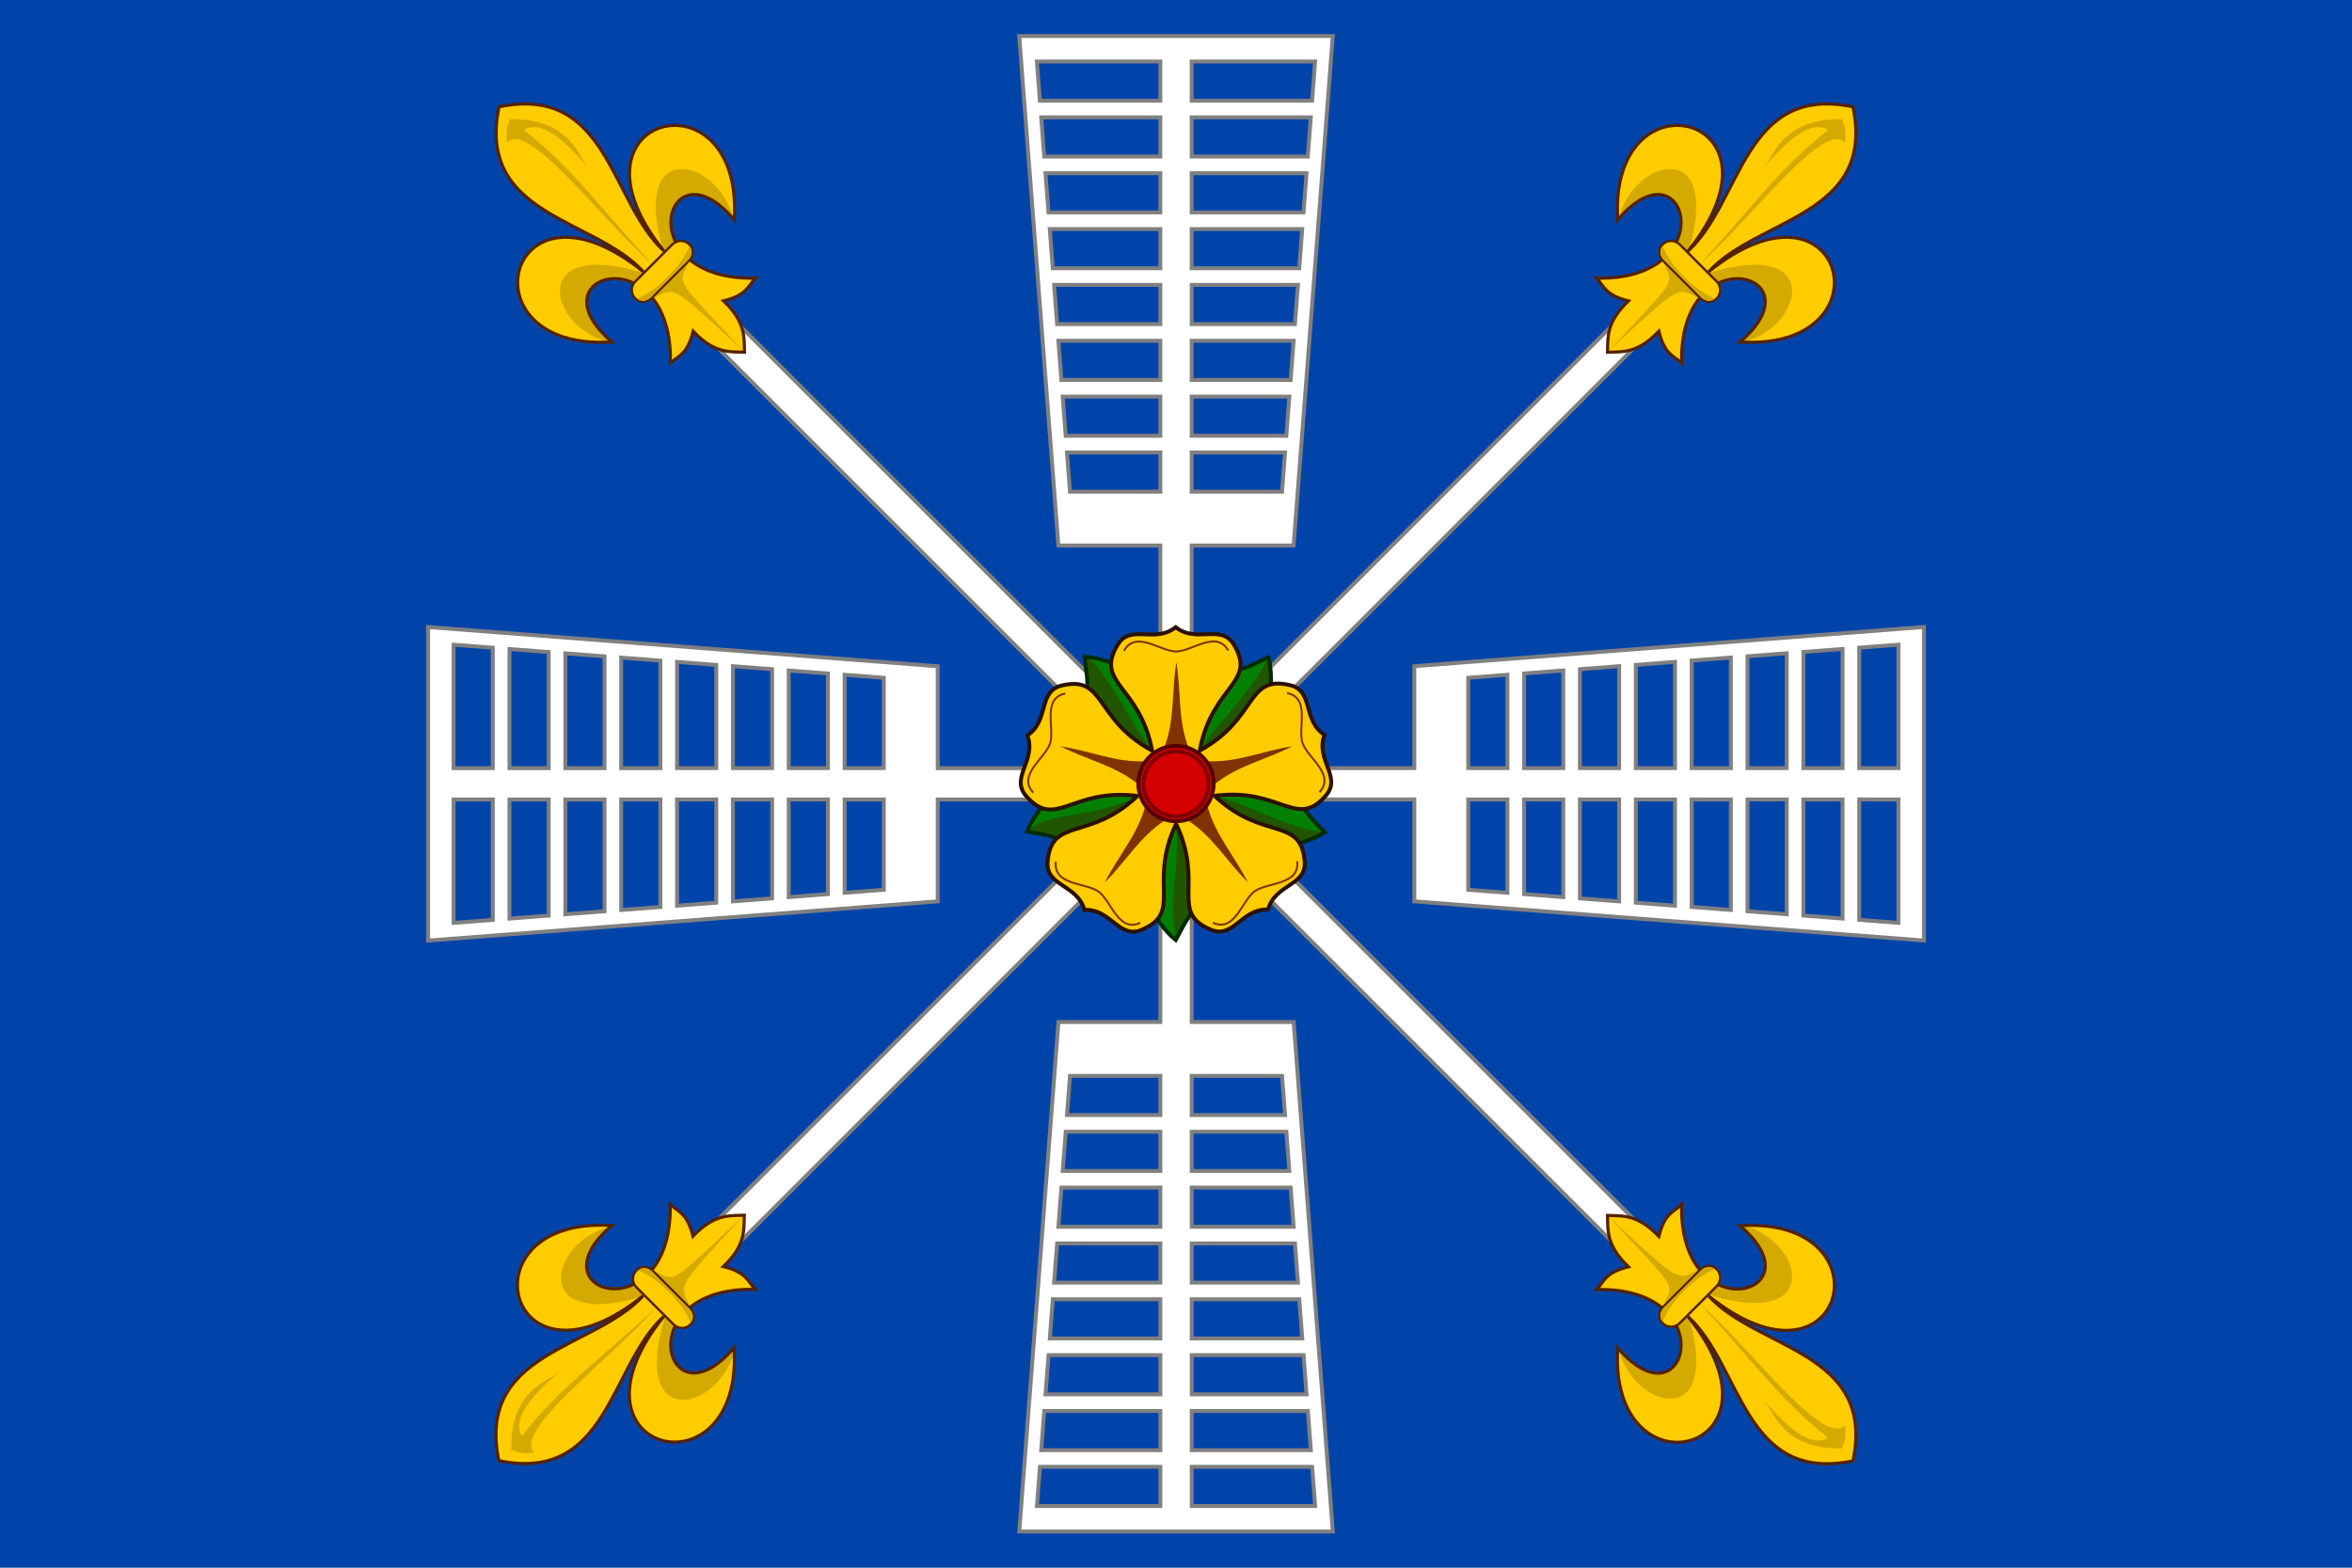
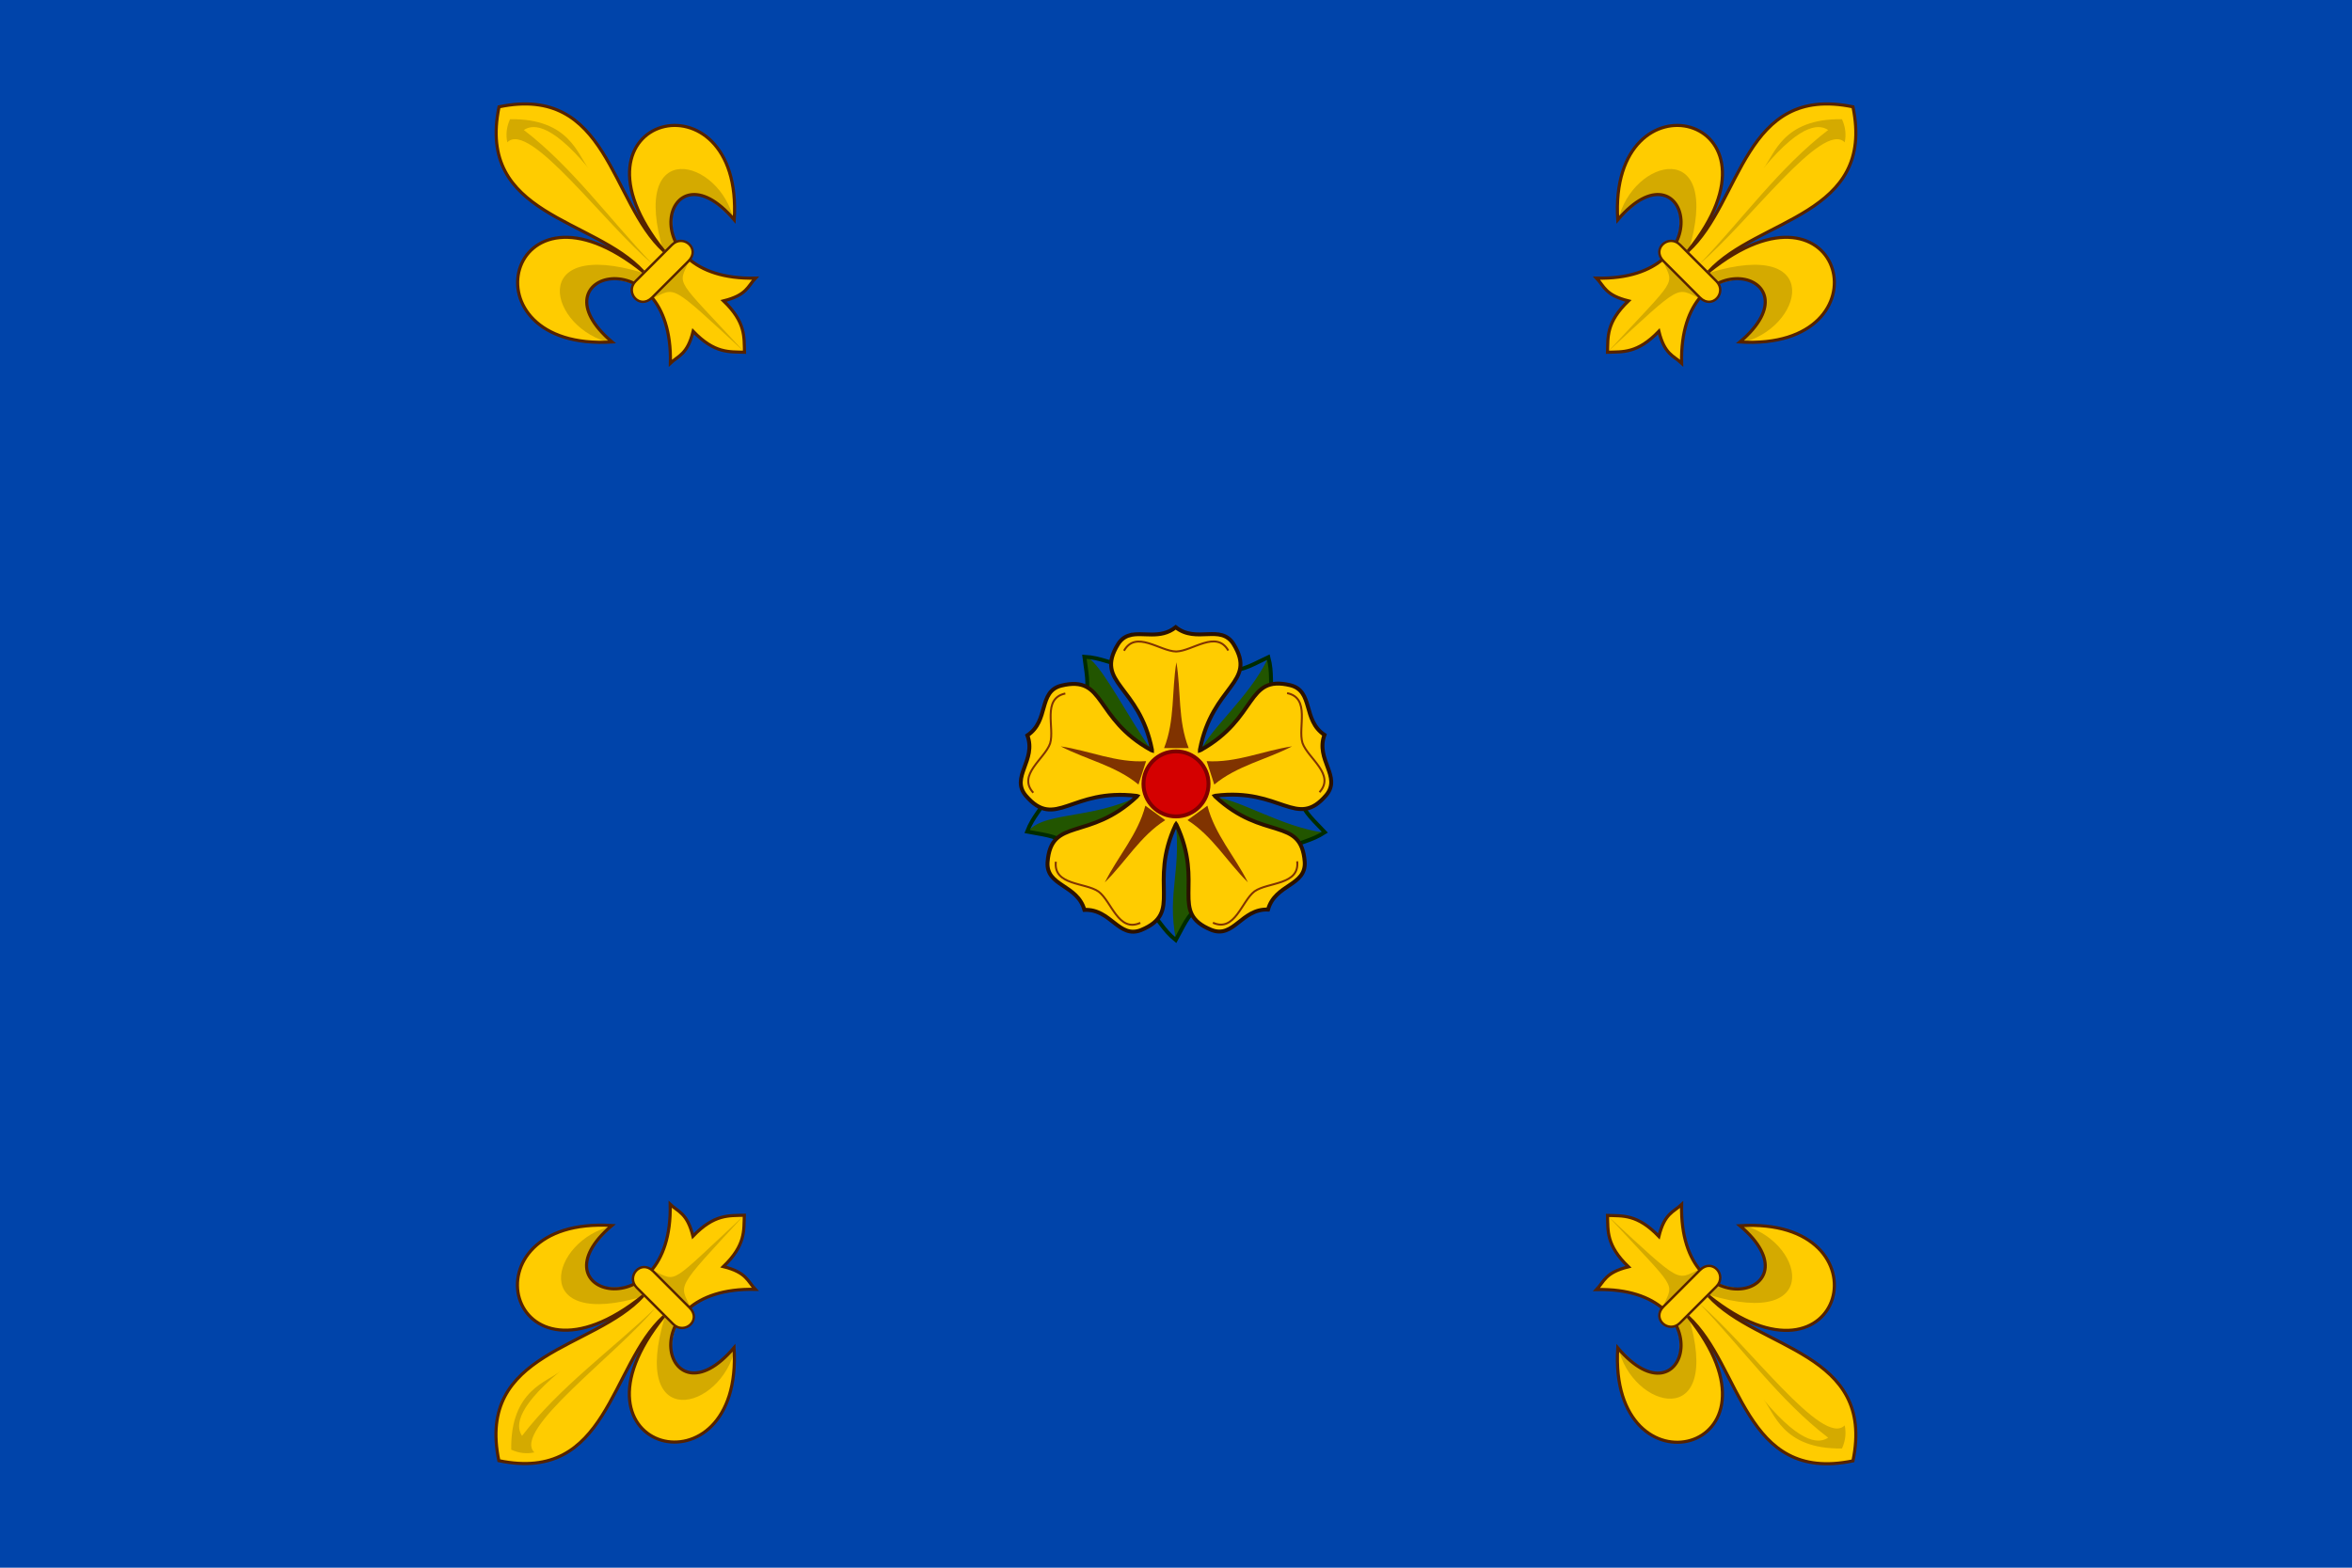
<svg xmlns="http://www.w3.org/2000/svg" xmlns:xlink="http://www.w3.org/1999/xlink" height="400" width="600" version="1.1">
  <path fill="#04a" d="m0 0h600v400h-600" />
  <g>
-     <path id="a" d="m260 9.195 10 130h26v48.305h8v-48.305h26l10-130zm4.512 6.5h31.488v10h-30.719c-0.265-3.446-0.507-6.582-0.77-10zm39.488 0h31.488c-0.263 3.418-0.504 6.554-0.77 10h-30.719zm-38.391 14.25h30.391v10h-29.623c-0.266-3.462-0.502-6.546-0.768-10zm38.391 0h30.391c-0.266 3.454-0.501 6.538-0.768 10h-29.623zm-37.295 14.25h29.295v10h-28.525c-0.265-3.452-0.503-6.538-0.77-10zm37.295 0h29.295c-0.266 3.462-0.504 6.548-0.77 10h-28.525zm-36.199 14.25h28.199v10h-27.43c-0.263-3.414-0.505-6.557-0.77-10zm36.199 0h28.199c-0.265 3.443-0.507 6.586-0.77 10h-27.43zm120.46 11.41-113.14 113.14 5.656 5.656 113.14-113.14zm-155.56 2.84h27.104v10h-26.334c-0.258-3.348-0.508-6.603-0.77-10zm35.104 0h27.104c-0.261 3.397-0.512 6.652-0.77 10h-26.334zm-34.008 14.25h26.008v10h-25.238c-0.25-3.256-0.514-6.676-0.77-10zm34.008 0h26.008c-0.256 3.324-0.519 6.744-0.77 10h-25.238zm-32.912 14.25h24.912v10h-24.143c-0.241-3.136-0.522-6.777-0.77-10zm32.912 0h24.912c-0.248 3.223-0.528 6.864-0.77 10h-24.143zm-31.814 14.25h23.814v10h-23.047c-0.23-2.989-0.53-6.905-0.768-10zm31.814 0h23.814c-0.238 3.095-0.538 7.011-0.768 10h-23.047z" stroke="#808080" fill="#fff" />
    <use xlink:href="#a" transform="matrix(0 1 -1 0 499.99 -100.02)" />
    <use xlink:href="#a" transform="matrix(-1 0 0 -1 600.01 399.96)" />
    <use xlink:href="#a" transform="matrix(0 -1 1 0 100.02 499.99)" />
  </g>
  <g>
    <g id="b" transform="matrix(.31 -.31 .31 .31 66.482 28.433)">
      <path fill="#fc0" d="m100 95.854c-54.376 35.656-6.552 84.726-8.498 127.27-10.864-101.54-108.18-42.53-41.776 16.01-5.124-62.22 68.894-18.51 15.274 32.73 6.44 0.154 10.5 3.458 22.484-3.766-0.364 18.06 6.44 23.268 12.516 29.75 6.062-6.482 12.866-11.69 12.502-29.75 11.984 7.224 16.058 3.92 22.498 3.766-53.634-51.24 20.398-94.948 15.26-32.732 66.402-58.534-30.912-117.54-41.776-16.002-1.946-42.546 45.878-91.616-8.484-127.27z" />
      <path fill="#d4aa00" d="m88.791 114.22c18.271-0.181 6.435 73.091 9.652 109.64 0.742-35.969 6.909-72.614 2.227-107.9 4.867 0.989 14.213 5.964 10.889 42.321 0.742-9.487 12.89-28.197-12.127-52.468-4.738 1.784-8.214 4.651-10.642 8.415zm2.147 109.59c-33.519-62.818-62.157-15.554-41.78 16.016 0.062-51.489 34.807-30.11 35.273-4.71zm-7 14.263c14.563 5.411 13.799-0.253 16.11 59.786 2.312-60.038-0.152-54.251 14.164-59.786zm23.985-14.263c33.52-62.818 62.159-15.557 41.782 16.013 2.687-50.082-33.302-30.586-35.273-4.71z" />
      <path d="m100 96.203c-54.37 35.658-6.544 84.735-8.488 127.27-10.868-101.53-108.18-42.523-41.781 16.012-5.129-62.215 68.896-18.518 15.269 32.725 6.441 0.162 10.504 3.467 22.488-3.763-0.358 18.061 6.441 23.261 12.513 29.75 6.071-6.489 12.871-11.689 12.512-29.75 11.984 7.229 16.047 3.925 22.488 3.763-53.627-51.243 20.398-94.94 15.269-32.725 66.399-58.535-30.914-117.55-41.781-16.012-1.944-42.533 45.883-91.611-8.488-127.27z" stroke="#520" stroke-width="1.82" fill="none" />
      <path d="m84.451 224.15c-9.153 0-10.217 13.519 0 13.519h29.968c10.217 0 9.153-13.519 0-13.519z" stroke="#520" stroke-width="1.4" fill="#fc0" />
-       <path fill="#d4aa00" d="m77.955 231.86c-0.119 0.619 0.458 5.819 8.05 5.206h26.863c7.593 0.613 8.169-4.588 8.05-5.206-11.622 4.943-31.192 5.119-42.963 0z" />
    </g>
    <use xlink:href="#b" transform="matrix(-1 0 0 1 600 0)" />
    <use xlink:href="#b" transform="matrix(-1 0 0 -1 600 400)" />
    <use xlink:href="#b" transform="matrix(0 -1 1 0 100 500)" />
  </g>
  <g>
-     <path fill="#008000" d="m285.47 169.32c-1.958 0.161-4.571-1.529-8.851-1.747 0.317 2.887 1.496 8 0.055 9.485l-10.259 27.252c-0.452 1.911-2.866 3.875-4.397 7.878 2.844 0.591 8.071 1.05 9.038 2.88l22.747 18.177c1.678 1.02 2.8 3.923 6.134 6.615 1.441-2.522 3.492-7.351 5.531-7.705l24.317-16.017c1.489-1.281 4.597-1.45 8.188-3.789-1.953-2.15-5.913-5.594-5.62-7.642l-7.718-28.076c-0.758-1.812 0.041-4.82-1.074-8.958-2.648 1.193-7.146 3.895-9.004 2.983z" />
    <path fill="#250" d="m323.36 168.15c4.563 11.796-8.794 20.302-17.086 23.506 2.405-5.677 12.393-13.766 17.086-23.506zm14.358 44.293c-8.819 6.283-22.026-2.09-27.636-8.985 6.142 0.533 16.922 7.532 27.636 8.985zm-35.937-5.141c5.057 4.899 4.594 15.205 3.724 25.197-2.039 0.354-4.081 4.791-5.522 7.312-2.454-12.778 1.893-17.774-0.446-32.987zm-7.987-3.6c-3.097 6.323-13.041 9.067-22.813 11.328-0.967-1.83-5.817-2.401-8.661-2.992 4.624-5.381 18.293-2.604 31.235-10.618zm0.056-8.649c-6.971-0.991-12.064-9.907-17.234-18.503 1.441-1.485 0.674-6.049 0.358-8.936 1.446 0.255 3.646 3.166 6.15 7.044 4.122 6.383 9.066 15.385 12.822 19.462z" />
    <path d="m285.47 169.32c-1.958 0.161-4.571-1.529-8.851-1.747 0.317 2.887 1.496 8 0.055 9.485l-10.259 27.252c-0.452 1.911-2.866 3.875-4.397 7.878 2.844 0.591 8.071 1.05 9.038 2.88l22.747 18.177c1.678 1.02 2.8 3.923 6.134 6.615 1.441-2.522 3.492-7.351 5.531-7.705l24.317-16.017c1.489-1.281 4.597-1.45 8.188-3.789-1.953-2.15-5.913-5.594-5.62-7.642l-7.718-28.076c-0.758-1.812 0.041-4.82-1.074-8.958-2.648 1.193-7.146 3.895-9.004 2.983z" stroke="#002b00" fill="none" />
    <path d="m288.14 162.1c-1.12 0.323-2.12 0.984-2.942 2.29-6.12 9.993 5.45 10.385 8.673 26.926l0 0.16-0.152-0.049c-14.763-8.125-11.6-19.263-22.985-16.49-5.977 1.533-3.009 8.931-8.649 12.698 2.371 6.355-4.363 10.618-0.413 15.358 7.613 8.909 11.562-1.975 28.289 0.071l0.152 0.049-0.093 0.129c-12.29 11.53-21.904 5.08-22.786 16.765-0.389 6.158 7.563 5.621 9.403 12.149 6.776-0.291 8.751 7.431 14.479 5.139 10.825-4.487 1.694-11.605 8.809-26.882l0.093-0.129 0.094 0.129c7.168 15.251-1.937 22.401 8.903 26.851 5.736 2.273 7.684-5.457 14.461-5.189 1.817-6.535 9.771-6.026 9.361-12.182-0.922-11.682-10.514-5.198-22.843-16.685l-0.094-0.129 0.152-0.05c16.72-2.104 20.706 8.765 28.288-0.17 3.934-4.753-2.815-8.993-0.466-15.357-5.653-3.747-2.711-11.155-8.693-12.667-11.395-2.733-8.192 8.393-22.928 16.57l-0.152 0.05-0-0.16c3.165-16.552 14.735-16.984 8.58-26.956-3.305-5.21-9.423-0.102-14.749-4.302-3.983 3.164-8.431 1.094-11.792 2.064z" stroke="#2b1100" fill="#fc0" />
    <path d="m318.34 225.13c-3.308-6.622-8.457-12.234-10.328-19.556l-5.08 3.69c6.386 4.042 10.132 10.673 15.407 15.866zm-36.487 0c5.276-5.192 9.022-11.823 15.407-15.866l-5.08-3.69c-1.871 7.322-7.02 12.934-10.328 19.556zm-11.274-34.7c6.569 3.413 14.033 4.927 19.85 9.751l1.94-5.971c-7.542 0.483-14.47-2.679-21.79-3.779zm29.518-21.447c-1.216 7.301-0.349 14.868-3.139 21.892l6.278 0c-2.79-7.024-1.922-14.589-3.139-21.892zm29.518 21.446c-7.32 1.1-14.248 4.262-21.79 3.779l1.94 5.971c5.818-4.824 13.282-6.338 19.85-9.751z" fill-rule="evenodd" fill="#803300" />
-     <circle stroke="#500" cy="199.93" cx="300" r="9.6" fill="#d40000" />
    <circle stroke="#800000" cy="200.01" cx="300" r="8.3" fill="#d40000" />
    <path d="m309.42 235.44c5.606 2.519 7.311-5.518 10.62-8.017 3.39-2.386 11.561-1.551 10.876-7.658m-61.569 0.105c-0.663 6.11 7.507 5.248 10.906 7.623 3.317 2.487 5.047 10.516 10.645 7.977m-19.13-58.52c-6.016 1.257-2.671 8.761-3.879 12.727-1.34 3.923-8.441 8.05-4.297 12.588m49.747-36.276c-3.052-5.333-9.157 0.167-13.302 0.243-4.145-0.062-10.265-5.541-13.302-0.197m49.872 36.103c4.128-4.553-2.989-8.658-4.343-12.577-1.222-3.962 2.098-11.474-3.923-12.71" stroke="#803300" stroke-width=".5" fill="none" />
  </g>
</svg>